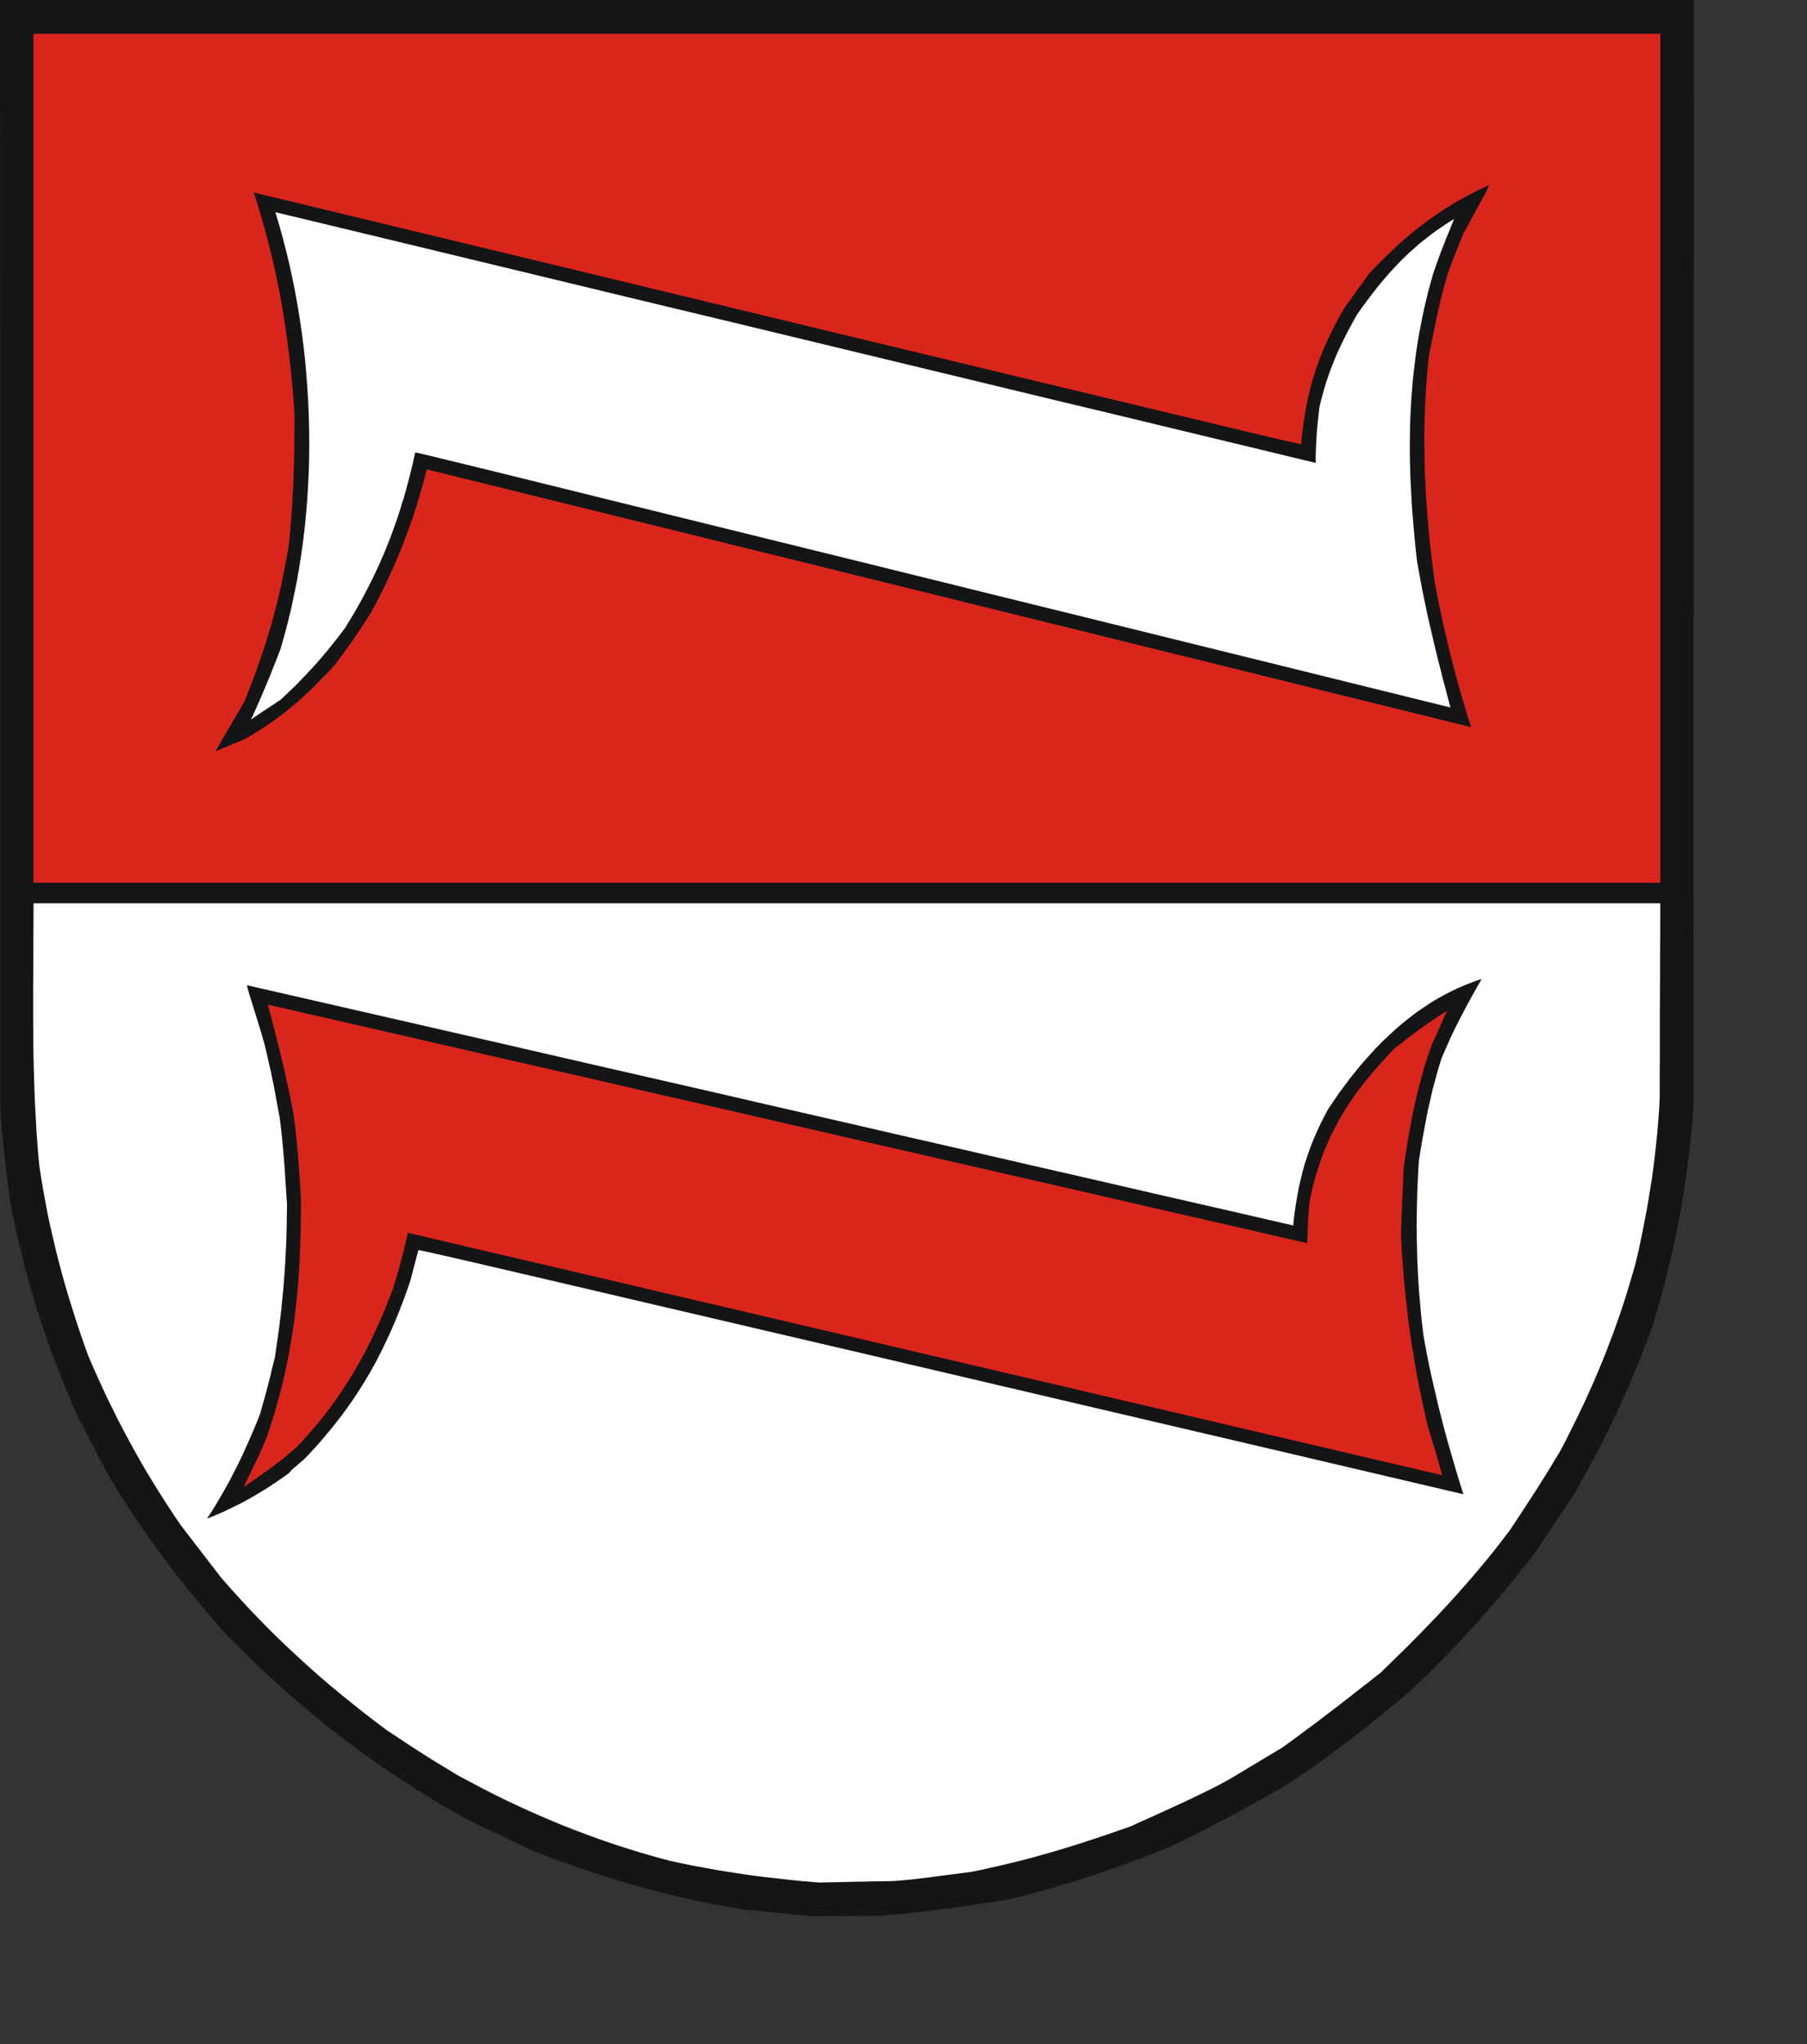
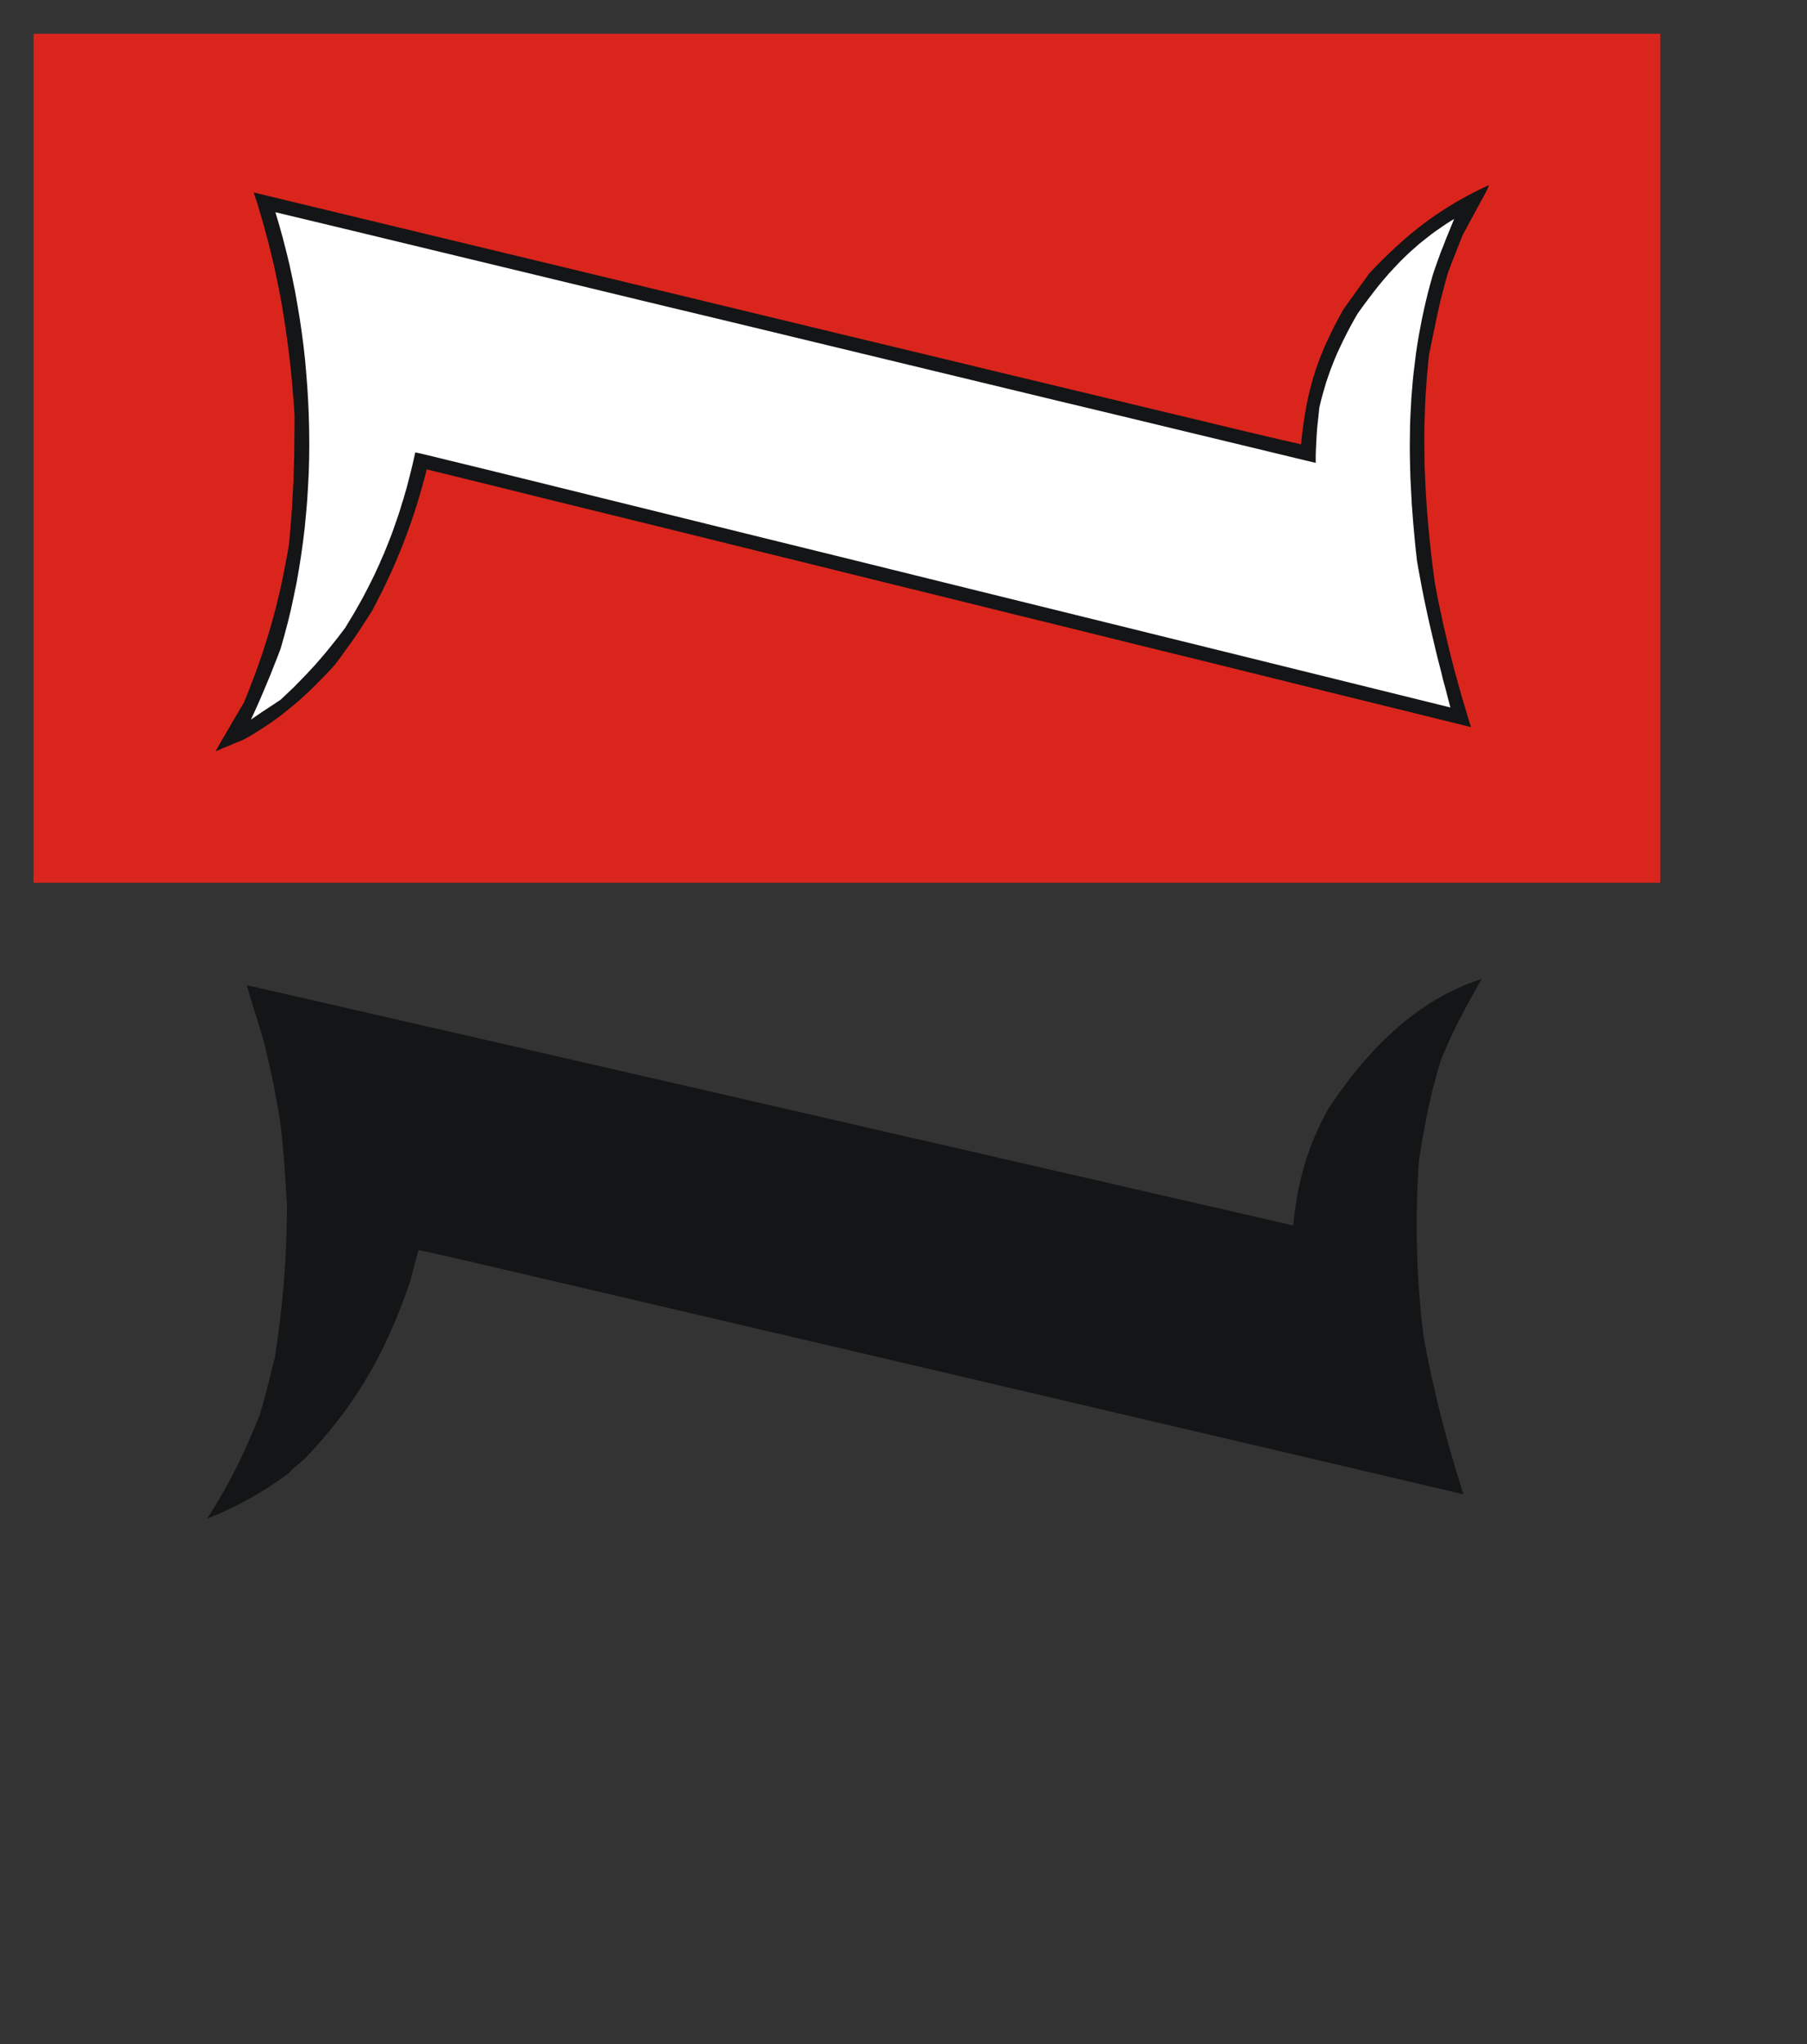
<svg xmlns="http://www.w3.org/2000/svg" xmlns:ns1="http://sodipodi.sourceforge.net/DTD/sodipodi-0.dtd" xmlns:ns2="http://www.inkscape.org/namespaces/inkscape" width="152.93mm" height="172.94mm" id="svg2894" ns1:version="0.32" ns2:version="0.45.1+0.46pre1+devel" ns2:output_extension="org.inkscape.output.svg.inkscape" ns1:docname="Topfstedt.svg">
  <rect width="100%" height="100%" fill="#333333" stroke="none" />
  <defs id="defs2911">
    <ns2:perspective ns1:type="inkscape:persp3d" ns2:vp_x="-50 : 600 : 1" ns2:vp_y="0 : 1000 : 0" ns2:vp_z="700 : 600 : 1" ns2:persp3d-origin="300 : 400 : 1" id="perspective2915" />
  </defs>
  <ns1:namedview ns2:window-height="664" ns2:window-width="640" ns2:pageshadow="2" ns2:pageopacity="0.0" guidetolerance="10.0" gridtolerance="10.0" objecttolerance="10.0" borderopacity="1.0" bordercolor="#666666" pagecolor="#ffffff" id="base" showgrid="false" ns2:zoom="0.7898436" ns2:cx="270.93896" ns2:cy="306.38977" ns2:window-x="88" ns2:window-y="70" ns2:current-layer="svg2894" />
-   <path style="fill:#131516;fill-rule:evenodd;fill-opacity:1;stroke:none;" d="  M 256.864 612.473   L 254.03 612.205   L 251.235 611.899   L 248.401 611.631   L 245.605 611.362   L 242.809 611.056   L 240.013 610.788   L 237.179 610.52   L 232.66 609.716   L 228.179 608.873   L 223.775 607.992   L 219.409 607.035   L 215.12 606.039   L 210.869 604.967   L 206.656 603.856   L 202.443 602.707   L 198.307 601.481   L 194.171 600.218   L 190.035 598.877   L 185.937 597.498   L 181.8 596.043   L 177.664 594.549   L 173.528 592.979   L 169.354 591.371   L 166.826 590.145   L 164.298 588.919   L 161.771 587.732   L 159.281 586.507   L 156.792 585.319   L 154.264 584.132   L 151.775 582.907   L 149.285 581.719   L 146.49 580.149   L 143.694 578.579   L 140.975 576.97   L 138.256 575.323   L 135.575 573.677   L 132.932 572.03   L 130.29 570.345   L 127.724 568.659   L 125.119 566.936   L 122.592 565.213   L 120.064 563.489   L 117.575 561.689   L 115.085 559.927   L 112.634 558.089   L 110.222 556.289   L 107.809 554.412   L 105.434 552.574   L 103.06 550.659   L 100.685 548.744   L 98.387 546.829   L 96.051 544.838   L 93.753 542.884   L 91.494 540.855   L 89.196 538.825   L 86.975 536.795   L 84.715 534.727   L 82.494 532.62   L 80.273 530.476   L 78.09 528.331   L 75.907 526.148   L 73.724 523.965   L 71.541 521.705   L 68.86 518.68   L 66.255 515.616   L 63.69 512.552   L 61.162 509.526   L 58.711 506.462   L 56.298 503.398   L 53.962 500.296   L 51.626 497.194   L 49.366 494.092   L 47.145 490.99   L 44.962 487.811   L 42.817 484.67   L 40.711 481.453   L 38.643 478.236   L 36.651 474.981   L 34.66 471.687   L 33.434 469.351   L 32.209 467.015   L 30.983 464.717   L 29.796 462.38   L 28.57 460.044   L 27.345 457.708   L 26.158 455.372   L 24.932 453.074   L 23.055 448.784   L 21.255 444.533   L 19.532 440.282   L 17.885 436.069   L 16.315 431.895   L 14.821 427.682   L 13.404 423.507   L 12.026 419.294   L 10.723 415.082   L 9.498 410.869   L 8.349 406.618   L 7.238 402.328   L 6.166 398.039   L 5.17 393.673   L 4.213 389.307   L 3.332 384.864   L 3.064 382.834   L 2.796 380.804   L 2.528 378.774   L 2.298 376.783   L 2.03 374.791   L 1.8 372.838   L 1.57 370.847   L 1.379 368.893   L 1.149 366.978   L 0.957 365.025   L 0.804 363.11   L 0.613 361.195   L 0.46 359.28   L 0.306 357.404   L 0.191 355.527   L 0.077 353.612   L 0.077 331.514   L 0.077 309.415   L 0.077 287.317   L 0.077 265.219   L 0.077 243.12   L 0.077 221.022   L 0.077 198.924   L 0.077 176.825   L 0.077 154.727   L 0.077 132.628   L 0.077 110.492   L 0.038 88.393   L 0.038 66.295   L 0.038 44.197   L 0 22.098   L 0 0   L 33.855 0   L 67.711 0   L 101.566 0   L 135.46 0   L 169.315 0   L 203.171 0   L 237.026 0   L 270.92 0   L 304.775 0   L 338.631 0   L 372.524 0   L 406.38 0   L 440.235 0   L 474.129 0   L 507.984 0   L 541.878 0   L 541.878 22.098   L 541.84 44.158   L 541.84 66.257   L 541.801 88.355   L 541.801 110.415   L 541.763 132.514   L 541.763 154.612   L 541.763 176.672   L 541.725 198.77   L 541.725 220.869   L 541.725 242.929   L 541.725 265.027   L 541.725 287.126   L 541.686 309.186   L 541.686 331.284   L 541.686 353.344   L 541.38 357.902   L 540.959 362.382   L 540.499 366.863   L 540.001 371.306   L 539.389 375.749   L 538.737 380.115   L 538.048 384.519   L 537.244 388.885   L 536.401 393.29   L 535.482 397.656   L 534.525 402.022   L 533.452 406.426   L 532.342 410.83   L 531.154 415.273   L 529.891 419.716   L 528.55 424.158   L 527.248 427.682   L 525.946 431.167   L 524.567 434.614   L 523.15 438.061   L 521.733 441.469   L 520.24 444.878   L 518.746 448.248   L 517.176 451.619   L 515.606 454.989   L 513.959 458.321   L 512.274 461.653   L 510.55 464.985   L 508.788 468.278   L 506.95 471.61   L 505.112 474.942   L 503.197 478.274   L 501.742 480.419   L 500.286 482.602   L 498.831 484.785   L 497.376 486.968   L 495.92 489.151   L 494.465 491.334   L 493.01 493.517   L 491.593 495.7   L 489.295 498.688   L 486.959 501.675   L 484.622 504.586   L 482.248 507.496   L 479.874 510.369   L 477.422 513.203   L 474.971 516.037   L 472.482 518.833   L 469.954 521.629   L 467.427 524.348   L 464.861 527.067   L 462.218 529.786   L 459.576 532.467   L 456.895 535.11   L 454.176 537.752   L 451.456 540.357   L 449.12 542.348   L 446.746 544.34   L 444.371 546.293   L 441.959 548.284   L 439.546 550.238   L 437.133 552.191   L 434.682 554.106   L 432.231 556.021   L 429.741 557.936   L 427.252 559.774   L 424.763 561.612   L 422.235 563.451   L 419.746 565.213   L 417.218 566.936   L 414.652 568.659   L 412.124 570.306   L 409.75 571.723   L 407.375 573.102   L 404.963 574.481   L 402.588 575.821   L 400.214 577.162   L 397.801 578.464   L 395.426 579.766   L 393.014 581.068   L 390.639 582.332   L 388.226 583.558   L 385.814 584.821   L 383.439 586.009   L 381.026 587.234   L 378.614 588.422   L 376.201 589.571   L 373.788 590.719   L 370.571 592.022   L 367.354 593.285   L 364.137 594.511   L 360.92 595.698   L 357.703 596.886   L 354.448 597.996   L 351.192 599.107   L 347.937 600.179   L 344.682 601.252   L 341.426 602.247   L 338.171 603.205   L 334.916 604.162   L 331.622 605.081   L 328.367 605.924   L 325.073 606.767   L 321.78 607.571   L 319.252 607.954   L 316.724 608.337   L 314.235 608.72   L 311.707 609.103   L 309.218 609.448   L 306.728 609.792   L 304.239 610.137   L 301.788 610.443   L 299.299 610.75   L 296.848 611.056   L 294.396 611.362   L 291.945 611.631   L 289.494 611.899   L 287.043 612.128   L 284.63 612.358   L 282.179 612.588   L 279.345 612.588   L 276.55 612.626   L 273.716 612.626   L 270.92 612.665   L 268.086 612.665   L 265.29 612.703   L 262.494 612.741   L 259.699 612.78  z " id="path2896" />
-   <path style="fill:#ffffff;fill-rule:evenodd;fill-opacity:1;stroke:none;" d="  M 258.894 601.711   L 255.792 601.443   L 252.728 601.137   L 249.703 600.792   L 246.677 600.447   L 243.652 600.103   L 240.664 599.72   L 237.677 599.298   L 234.728 598.839   L 231.741 598.379   L 228.792 597.881   L 225.843 597.345   L 222.894 596.809   L 219.984 596.234   L 217.035 595.622   L 214.086 594.971   L 211.788 594.358   L 209.528 593.745   L 207.269 593.094   L 205.009 592.443   L 202.788 591.754   L 200.566 591.064   L 198.383 590.375   L 196.162 589.647   L 191.835 588.153   L 187.507 586.583   L 183.256 584.975   L 179.005 583.29   L 174.83 581.528   L 170.656 579.728   L 166.52 577.851   L 162.422 575.936   L 158.362 573.945   L 154.303 571.876   L 150.32 569.77   L 146.298 567.625   L 142.737 565.442   L 139.941 563.757   L 137.605 562.302   L 135.498 560.961   L 133.315 559.583   L 130.826 557.974   L 127.8 555.944   L 123.894 553.378   L 120.141 550.582   L 116.464 547.748   L 112.864 544.876   L 109.302 542.004   L 105.779 539.093   L 102.332 536.144   L 98.962 533.157   L 95.63 530.131   L 92.336 527.067   L 89.081 523.965   L 85.902 520.824   L 82.762 517.607   L 79.66 514.39   L 76.634 511.096   L 73.609 507.764   L 70.621 504.356   L 69.013 502.249   L 67.404 500.181   L 65.796 498.075   L 64.187 495.968   L 62.579 493.9   L 60.97 491.794   L 59.362 489.726   L 57.753 487.619   L 55.494 484.287   L 53.311 480.955   L 51.204 477.662   L 49.136 474.33   L 47.106 470.998   L 45.153 467.666   L 43.277 464.334   L 41.438 461.002   L 39.638 457.631   L 37.877 454.261   L 36.192 450.853   L 34.506 447.482   L 32.898 444.035   L 31.328 440.588   L 29.758 437.103   L 28.264 433.618   L 26.885 429.827   L 25.583 426.035   L 24.319 422.243   L 23.132 418.452   L 21.945 414.699   L 20.834 410.907   L 19.762 407.115   L 18.766 403.324   L 17.809 399.532   L 16.928 395.741   L 16.047 391.949   L 15.243 388.158   L 14.515 384.328   L 13.826 380.536   L 13.175 376.706   L 12.6 372.876   L 12.332 370.272   L 12.102 367.629   L 11.911 365.025   L 11.719 362.382   L 11.413 357.097   L 11.145 351.85   L 10.953 346.565   L 10.8 341.318   L 10.685 336.033   L 10.647 330.748   L 10.609 325.501   L 10.609 320.254   L 10.609 314.969   L 10.647 309.722   L 10.685 304.475   L 10.685 299.266   L 10.723 294.058   L 10.723 288.849   L 43.238 288.849   L 75.753 288.849   L 108.268 288.849   L 140.783 288.849   L 173.298 288.849   L 205.813 288.849   L 238.328 288.849   L 270.843 288.849   L 303.396 288.849   L 335.911 288.849   L 368.426 288.849   L 400.98 288.849   L 433.495 288.849   L 466.01 288.849   L 498.563 288.849   L 531.078 288.849   L 531.078 292.717   L 531.04 296.624   L 531.04 300.492   L 531.001 304.36   L 531.001 308.228   L 531.001 312.135   L 530.963 316.003   L 530.963 319.871   L 530.925 323.777   L 530.925 327.646   L 530.925 331.514   L 530.925 335.42   L 530.925 339.288   L 530.886 343.157   L 530.886 347.063   L 530.886 350.931   L 530.733 354.225   L 530.503 357.48   L 530.235 360.774   L 529.929 364.068   L 529.584 367.361   L 529.201 370.693   L 528.78 373.987   L 528.32 377.319   L 527.784 380.613   L 527.248 383.945   L 526.674 387.277   L 526.023 390.609   L 525.371 393.979   L 524.682 397.311   L 523.954 400.681   L 523.15 404.013   L 522.04 407.92   L 520.891 411.788   L 519.703 415.618   L 518.44 419.448   L 517.137 423.201   L 515.759 426.992   L 514.342 430.707   L 512.886 434.461   L 511.354 438.137   L 509.784 441.852   L 508.137 445.529   L 506.452 449.206   L 504.691 452.882   L 502.891 456.521   L 501.052 460.197   L 499.137 463.874   L 497.261 466.976   L 495.346 470.155   L 493.354 473.334   L 491.325 476.551   L 489.218 479.768   L 487.15 482.985   L 485.044 486.164   L 482.937 489.343   L 480.601 492.407   L 478.227 495.471   L 475.814 498.458   L 473.363 501.407   L 470.912 504.318   L 468.384 507.19   L 465.856 510.062   L 463.291 512.858   L 460.686 515.692   L 458.044 518.45   L 455.401 521.207   L 452.682 523.965   L 449.963 526.722   L 447.167 529.442   L 444.371 532.199   L 441.537 534.957   L 439.584 536.45   L 437.669 537.982   L 435.678 539.514   L 433.724 541.046   L 431.771 542.578   L 429.78 544.11   L 427.827 545.642   L 425.835 547.136   L 423.844 548.667   L 421.89 550.161   L 419.899 551.655   L 417.907 553.11   L 415.954 554.604   L 413.963 556.059   L 412.01 557.476   L 410.056 558.893   L 407.912 560.157   L 405.767 561.459   L 403.622 562.723   L 401.478 564.025   L 399.333 565.289   L 397.227 566.591   L 395.082 567.855   L 392.937 569.119   L 390.984 570.191   L 389.031 571.225   L 387.039 572.221   L 385.086 573.179   L 383.095 574.136   L 381.141 575.094   L 379.188 576.013   L 377.197 576.932   L 375.243 577.851   L 373.29 578.732   L 371.299 579.651   L 369.346 580.532   L 367.392 581.413   L 365.401 582.294   L 363.448 583.175   L 361.456 584.094   L 358.239 585.204   L 355.06 586.315   L 351.882 587.387   L 348.703 588.422   L 345.563 589.456   L 342.422 590.451   L 339.282 591.409   L 336.141 592.328   L 333.001 593.209   L 329.86 594.09   L 326.682 594.932   L 323.503 595.698   L 320.324 596.464   L 317.107 597.192   L 313.89 597.92   L 310.635 598.571   L 304.775 599.337   L 300.294 599.911   L 296.886 600.371   L 294.243 600.677   L 292.06 600.945   L 290.069 601.137   L 287.962 601.328   L 285.435 601.52   L 282.486 601.558   L 279.537 601.596   L 276.626 601.673   L 273.677 601.711   L 270.767 601.788   L 267.856 601.864   L 264.945 601.903   L 262.035 601.979  z " id="path2898" />
  <path style="fill:#131516;fill-rule:evenodd;fill-opacity:1;stroke:none;" d="  M 67.519 483.636   L 68.783 481.606   L 70.009 479.538   L 71.196 477.508   L 72.345 475.44   L 73.494 473.372   L 74.566 471.304   L 75.638 469.198   L 76.673 467.13   L 77.668 465.023   L 78.626 462.917   L 79.583 460.772   L 80.502 458.665   L 81.421 456.521   L 82.302 454.376   L 83.145 452.27   L 83.911 449.55   L 84.524 447.406   L 85.021 445.606   L 85.481 443.882   L 85.941 442.082   L 86.477 439.976   L 87.09 437.371   L 87.932 434.001   L 88.392 430.861   L 88.851 427.72   L 89.273 424.618   L 89.656 421.554   L 90 418.452   L 90.307 415.388   L 90.613 412.324   L 90.843 409.298   L 91.073 406.235   L 91.264 403.209   L 91.417 400.183   L 91.57 397.158   L 91.647 394.132   L 91.724 391.145   L 91.762 388.119   L 91.8 385.132   L 91.685 383.37   L 91.57 381.608   L 91.456 379.847   L 91.341 378.085   L 91.226 376.285   L 91.111 374.485   L 90.996 372.723   L 90.843 370.923   L 90.69 369.161   L 90.536 367.4   L 90.383 365.676   L 90.23 363.914   L 90.039 362.229   L 89.847 360.544   L 89.656 358.859   L 89.426 357.212   L 88.621 352.884   L 88.009 349.476   L 87.473 346.757   L 87.013 344.459   L 86.553 342.276   L 86.017 339.978   L 85.404 337.259   L 84.6 333.85   L 83.681 330.671   L 82.724 327.492   L 81.766 324.428   L 80.885 321.594   L 80.119 319.143   L 79.507 317.113   L 79.277 316.347   L 79.124 315.735   L 79.009 315.275   L 79.009 315.045   L 99.919 319.833   L 120.83 324.62   L 141.741 329.407   L 162.651 334.195   L 183.562 339.02   L 204.473 343.808   L 225.384 348.595   L 246.294 353.421   L 267.205 358.208   L 288.116 363.034   L 309.065 367.821   L 329.975 372.647   L 350.886 377.434   L 371.797 382.26   L 392.746 387.047   L 413.656 391.873   L 413.924 389.23   L 414.269 386.702   L 414.652 384.213   L 415.073 381.762   L 415.533 379.387   L 416.069 377.051   L 416.644 374.753   L 417.256 372.493   L 417.984 370.234   L 418.75 368.012   L 419.554 365.791   L 420.473 363.608   L 421.431 361.387   L 422.465 359.204   L 423.614 356.944   L 424.801 354.723   L 425.95 352.999   L 427.099 351.314   L 428.248 349.629   L 429.473 347.982   L 430.699 346.335   L 431.924 344.688   L 433.227 343.08   L 434.529 341.471   L 435.831 339.901   L 437.21 338.369   L 438.588 336.837   L 439.967 335.305   L 441.422 333.85   L 442.878 332.395   L 444.371 330.978   L 445.865 329.599   L 447.397 328.258   L 448.967 326.918   L 450.576 325.654   L 452.184 324.39   L 453.831 323.203   L 455.516 322.054   L 457.239 320.905   L 458.963 319.833   L 460.725 318.837   L 462.525 317.841   L 464.363 316.922   L 466.201 316.041   L 468.116 315.198   L 470.031 314.433   L 471.946 313.705   L 473.937 313.054   L 472.176 316.118   L 470.452 319.22   L 468.767 322.322   L 467.12 325.501   L 465.473 328.718   L 463.942 331.935   L 463.214 333.582   L 462.486 335.229   L 461.759 336.876   L 461.069 338.522   L 460.456 340.514   L 459.844 342.505   L 459.308 344.497   L 458.771 346.489   L 458.235 348.48   L 457.776 350.472   L 457.316 352.501   L 456.856 354.493   L 456.435 356.523   L 456.052 358.553   L 455.669 360.582   L 455.286 362.651   L 454.903 364.719   L 454.559 366.825   L 454.214 368.932   L 453.869 371.076   L 453.639 374.523   L 453.486 377.97   L 453.333 381.417   L 453.256 384.864   L 453.18 388.349   L 453.142 391.834   L 453.18 395.319   L 453.256 398.843   L 453.333 402.328   L 453.486 405.852   L 453.678 409.375   L 453.908 412.899   L 454.214 416.422   L 454.52 419.984   L 454.903 423.507   L 455.325 427.069   L 455.899 430.21   L 456.473 433.35   L 457.125 436.491   L 457.776 439.631   L 458.503 442.772   L 459.231 445.912   L 459.959 449.053   L 460.763 452.231   L 461.567 455.41   L 462.41 458.551   L 463.291 461.768   L 464.21 464.946   L 465.129 468.125   L 466.086 471.342   L 467.082 474.559   L 468.078 477.815   L 409.367 464.027   L 357.971 452.002   L 313.392 441.546   L 275.171 432.584   L 242.847 425.039   L 215.847 418.72   L 193.749 413.55   L 176.056 409.413   L 162.268 406.196   L 151.89 403.783   L 144.422 402.06   L 139.366 400.911   L 136.302 400.222   L 134.656 399.877   L 134.005 399.762   L 133.813 399.8   L 133.507 400.949   L 133.2 402.098   L 132.894 403.286   L 132.588 404.434   L 132.281 405.622   L 131.975 406.771   L 131.668 407.958   L 131.362 409.145   L 130.673 411.252   L 129.945 413.281   L 129.217 415.35   L 128.451 417.341   L 127.685 419.333   L 126.881 421.286   L 126.077 423.239   L 125.234 425.154   L 124.392 427.031   L 123.511 428.907   L 122.63 430.784   L 121.711 432.622   L 120.792 434.422   L 119.834 436.222   L 118.839 438.022   L 117.805 439.784   L 116.77 441.546   L 115.698 443.269   L 114.588 444.993   L 113.477 446.716   L 112.328 448.401   L 111.141 450.087   L 109.915 451.772   L 108.651 453.457   L 107.349 455.104   L 106.047 456.751   L 104.668 458.397   L 103.29 460.044   L 101.873 461.691   L 100.417 463.3   L 98.885 464.946   L 97.353 466.555   L 94.902 468.661   L 93.562 469.81   L 93.179 470.193   L 92.911 470.5   L 92.643 470.768   L 92.413 471.074   L 90.804 472.223   L 89.196 473.334   L 87.587 474.406   L 86.017 475.479   L 84.409 476.474   L 82.839 477.432   L 81.23 478.389   L 79.621 479.308   L 78.013 480.189   L 76.404 481.032   L 74.758 481.836   L 73.073 482.64   L 71.426 483.445   L 69.702 484.172   L 67.979 484.9   L 66.217 485.628  z " id="path2900" />
-   <path style="fill:#da251d;fill-rule:evenodd;fill-opacity:1;stroke:none;" d="  M 79.545 472.185   L 80.77 469.657   L 81.728 467.666   L 82.494 466.095   L 83.107 464.678   L 83.719 463.3   L 84.409 461.729   L 85.213 459.814   L 86.056 457.402   L 86.821 454.989   L 87.549 452.614   L 88.277 450.24   L 88.928 447.865   L 89.579 445.529   L 90.192 443.154   L 90.728 440.818   L 91.264 438.482   L 91.762 436.108   L 92.222 433.771   L 92.681 431.435   L 93.064 429.137   L 93.447 426.801   L 93.792 424.465   L 94.136 422.128   L 94.404 419.792   L 94.673 417.456   L 94.941 415.12   L 95.17 412.745   L 95.362 410.409   L 95.515 408.035   L 95.668 405.698   L 95.822 403.324   L 96.013 398.536   L 96.166 393.711   L 96.243 388.885   L 96.281 383.945   L 96.166 382.183   L 96.09 380.421   L 95.975 378.698   L 95.86 376.936   L 95.745 375.174   L 95.63 373.413   L 95.477 371.689   L 95.362 369.966   L 95.209 368.242   L 95.056 366.519   L 94.902 364.834   L 94.711 363.148   L 94.558 361.502   L 94.366 359.893   L 94.136 358.285   L 93.945 356.676   L 93.524 354.34   L 93.064 352.042   L 92.604 349.744   L 92.107 347.446   L 91.609 345.186   L 91.111 342.927   L 90.613 340.705   L 90.077 338.484   L 89.541 336.301   L 89.004 334.118   L 88.43 331.935   L 87.894 329.752   L 87.319 327.607   L 86.783 325.463   L 86.209 323.356   L 85.673 321.25   L 106.43 325.999   L 127.188 330.748   L 147.983 335.535   L 168.741 340.284   L 189.537 345.033   L 210.294 349.821   L 231.09 354.57   L 251.886 359.357   L 272.643 364.144   L 293.439 368.893   L 314.235 373.681   L 334.992 378.43   L 355.788 383.217   L 376.584 388.004   L 397.38 392.753   L 418.137 397.541   L 418.252 394.592   L 418.329 392.294   L 418.405 390.532   L 418.482 389.077   L 418.558 387.775   L 418.673 386.511   L 418.827 385.017   L 419.056 383.217   L 419.478 381.379   L 419.899 379.54   L 420.358 377.779   L 420.856 376.017   L 421.393 374.293   L 421.929 372.608   L 422.503 370.961   L 423.078 369.353   L 423.69 367.783   L 424.341 366.212   L 425.031 364.68   L 425.72 363.148   L 426.448 361.655   L 427.214 360.199   L 427.98 358.744   L 428.784 357.289   L 429.627 355.872   L 430.507 354.493   L 431.388 353.076   L 432.346 351.697   L 433.265 350.357   L 434.261 348.978   L 435.295 347.637   L 436.329 346.297   L 437.401 344.957   L 438.512 343.616   L 439.622 342.276   L 440.81 340.935   L 441.997 339.595   L 443.222 338.254   L 444.486 336.914   L 445.788 335.535   L 447.818 333.888   L 449.848 332.318   L 451.916 330.709   L 454.022 329.178   L 456.167 327.646   L 458.35 326.152   L 460.571 324.658   L 462.869 323.203   L 462.256 324.582   L 461.644 325.922   L 461.069 327.263   L 460.456 328.603   L 459.844 329.982   L 459.231 331.322   L 458.618 332.663   L 458.005 334.003   L 457.163 336.416   L 456.397 338.79   L 455.631 341.165   L 454.942 343.578   L 454.29 345.952   L 453.678 348.327   L 453.103 350.74   L 452.529 353.153   L 452.031 355.565   L 451.533 358.016   L 451.073 360.468   L 450.614 362.957   L 450.193 365.446   L 449.771 368.012   L 449.388 370.578   L 449.005 373.144   L 448.89 375.864   L 448.776 378.583   L 448.661 381.302   L 448.546 384.021   L 448.431 386.74   L 448.316 389.46   L 448.201 392.217   L 448.125 394.936   L 448.316 398.728   L 448.546 402.52   L 448.852 406.311   L 449.159 410.103   L 449.542 413.894   L 449.963 417.648   L 450.384 421.401   L 450.882 425.192   L 451.418 428.946   L 452.031 432.737   L 452.644 436.529   L 453.333 440.32   L 454.061 444.112   L 454.865 447.904   L 455.707 451.733   L 456.588 455.563   L 458.159 460.849   L 459.346 464.793   L 460.15 467.627   L 460.725 469.542   L 461.031 470.73   L 461.184 471.342   L 461.222 471.496   L 461.222 471.61   L 461.184 471.649   L 461.146 471.687   L 440.503 466.861   L 419.822 461.997   L 399.141 457.172   L 378.499 452.308   L 357.818 447.482   L 337.137 442.618   L 316.494 437.793   L 295.813 432.967   L 275.133 428.103   L 254.49 423.277   L 233.809 418.414   L 213.128 413.588   L 192.486 408.724   L 171.805 403.898   L 151.124 399.073   L 130.481 394.209   L 129.715 397.464   L 129.102 399.992   L 128.566 402.06   L 128.107 403.822   L 127.647 405.469   L 127.149 407.269   L 126.498 409.413   L 125.694 412.133   L 124.315 415.694   L 122.898 419.218   L 122.171 420.941   L 121.405 422.665   L 120.639 424.35   L 119.873 426.035   L 119.068 427.72   L 118.264 429.367   L 117.46 430.976   L 116.617 432.622   L 115.736 434.231   L 114.856 435.801   L 113.975 437.371   L 113.056 438.942   L 112.098 440.512   L 111.141 442.044   L 110.145 443.576   L 109.149 445.108   L 108.115 446.601   L 107.043 448.133   L 105.97 449.627   L 104.86 451.082   L 103.711 452.576   L 102.562 454.031   L 101.375 455.487   L 100.149 456.942   L 98.885 458.397   L 97.583 459.814   L 96.281 461.27   L 94.941 462.687   L 92.834 464.525   L 90.766 466.249   L 88.698 467.857   L 86.63 469.427   L 84.524 470.921   L 82.417 472.415   L 80.196 473.947   L 77.936 475.479  z " id="path2902" />
  <path style="fill:#da251d;fill-rule:evenodd;fill-opacity:1;stroke:none;" d="  M 10.723 265.334   L 10.723 248.367   L 10.723 231.401   L 10.723 214.435   L 10.723 197.468   L 10.723 180.502   L 10.723 163.536   L 10.723 146.569   L 10.723 129.603   L 10.723 112.637   L 10.723 95.67   L 10.723 78.704   L 10.723 61.699   L 10.723 44.733   L 10.723 27.767   L 10.723 10.8   L 43.238 10.8   L 75.753 10.8   L 108.268 10.8   L 140.783 10.8   L 173.298 10.8   L 205.813 10.8   L 238.328 10.8   L 270.843 10.8   L 303.396 10.8   L 335.911 10.8   L 368.426 10.8   L 400.98 10.8   L 433.495 10.8   L 466.01 10.8   L 498.563 10.8   L 531.078 10.8   L 531.078 27.767   L 531.078 44.733   L 531.078 61.661   L 531.078 78.627   L 531.078 95.594   L 531.078 112.56   L 531.078 129.526   L 531.078 146.493   L 531.078 163.459   L 531.078 180.425   L 531.078 197.43   L 531.078 214.396   L 531.078 231.363   L 531.078 248.329   L 531.078 265.295   L 531.078 282.262   L 498.563 282.262   L 466.048 282.262   L 433.533 282.262   L 401.018 282.262   L 368.503 282.262   L 335.988 282.262   L 303.435 282.262   L 270.92 282.262   L 238.405 282.262   L 205.89 282.262   L 173.337 282.262   L 140.822 282.262   L 108.307 282.262   L 75.753 282.262   L 43.238 282.262   L 10.723 282.262  z " id="path2904" />
-   <path style="fill:#131516;fill-rule:evenodd;fill-opacity:1;stroke:none;" d="  M 70.047 238.295   L 71.158 236.341   L 72.307 234.388   L 73.456 232.435   L 74.566 230.482   L 75.715 228.567   L 76.864 226.614   L 78.013 224.699   L 79.315 221.482   L 80.541 218.303   L 81.728 215.162   L 82.839 212.06   L 83.911 208.958   L 84.907 205.894   L 85.864 202.792   L 86.783 199.728   L 87.626 196.626   L 88.43 193.523   L 89.196 190.383   L 89.924 187.242   L 90.575 184.025   L 91.226 180.808   L 91.839 177.553   L 92.413 174.221   L 92.681 171.54   L 92.911 168.936   L 93.102 166.293   L 93.294 163.689   L 93.485 161.123   L 93.6 158.557   L 93.753 155.991   L 93.868 153.425   L 93.945 150.859   L 94.022 148.331   L 94.098 145.765   L 94.136 143.199   L 94.175 140.633   L 94.175 138.067   L 94.213 135.501   L 94.213 132.897   L 93.907 128.224   L 93.524 123.59   L 93.102 118.994   L 92.604 114.437   L 92.03 109.956   L 91.417 105.475   L 90.728 100.994   L 90 96.589   L 89.158 92.185   L 88.239 87.781   L 87.779 85.598   L 87.281 83.415   L 86.745 81.232   L 86.209 79.049   L 85.673 76.866   L 85.06 74.683   L 84.485 72.499   L 83.873 70.316   L 83.221 68.133   L 82.57 65.912   L 81.881 63.729   L 81.153 61.546   L 137.068 75.027   L 186.052 86.823   L 228.562 97.087   L 265.06 105.896   L 296.12 113.364   L 322.162 119.645   L 343.724 124.816   L 361.265 129.028   L 375.282 132.399   L 386.312 135.041   L 394.737 137.071   L 401.171 138.603   L 406.035 139.752   L 409.827 140.633   L 413.044 141.361   L 416.184 142.088   L 416.49 138.948   L 416.873 135.96   L 417.295 133.088   L 417.793 130.292   L 418.061 128.913   L 418.329 127.573   L 418.635 126.233   L 418.941 124.93   L 419.286 123.628   L 419.631 122.326   L 419.976 121.062   L 420.397 119.76   L 420.78 118.496   L 421.201 117.271   L 421.661 116.007   L 422.12 114.743   L 422.618 113.479   L 423.116 112.215   L 423.652 110.951   L 424.227 109.688   L 425.414 107.16   L 426.678 104.556   L 428.095 101.875   L 429.588 99.155   L 430.622 97.662   L 431.656 96.206   L 432.729 94.751   L 433.763 93.296   L 434.797 91.802   L 435.869 90.385   L 436.903 88.93   L 437.937 87.474   L 440.159 85.138   L 442.38 82.917   L 444.563 80.772   L 446.746 78.742   L 448.929 76.789   L 451.112 74.912   L 453.371 73.074   L 455.631 71.351   L 456.78 70.508   L 457.929 69.665   L 459.078 68.861   L 460.303 68.057   L 461.49 67.253   L 462.716 66.487   L 463.942 65.721   L 465.205 64.955   L 466.508 64.189   L 467.81 63.461   L 469.15 62.733   L 470.491 62.006   L 473.286 60.589   L 476.197 59.21   L 476.159 59.516   L 476.005 59.899   L 475.699 60.627   L 475.086 61.814   L 474.091 63.652   L 472.635 66.333   L 470.605 70.087   L 467.925 75.027   L 467.312 76.559   L 466.699 78.091   L 466.086 79.623   L 465.512 81.117   L 464.899 82.649   L 464.286 84.181   L 463.712 85.751   L 463.137 87.283   L 462.256 90.423   L 461.414 93.602   L 460.61 96.781   L 459.882 100.036   L 459.193 103.292   L 458.503 106.624   L 457.814 109.956   L 457.125 113.364   L 456.856 115.662   L 456.665 117.96   L 456.435 120.22   L 456.282 122.479   L 456.129 124.739   L 455.976 126.999   L 455.861 129.258   L 455.784 131.518   L 455.707 133.739   L 455.631 135.999   L 455.593 138.22   L 455.593 140.48   L 455.631 144.961   L 455.707 149.442   L 455.899 153.923   L 456.129 158.442   L 456.435 162.961   L 456.818 167.519   L 457.239 172.114   L 457.737 176.749   L 458.312 181.459   L 458.925 186.17   L 459.461 189.004   L 459.997 191.877   L 460.61 194.711   L 461.222 197.583   L 461.835 200.456   L 462.525 203.328   L 463.176 206.2   L 463.903 209.111   L 464.631 212.022   L 465.397 214.932   L 466.201 217.843   L 467.005 220.754   L 467.848 223.703   L 468.729 226.614   L 469.61 229.563   L 470.529 232.512   L 449.618 227.341   L 428.746 222.209   L 407.873 217.039   L 387.001 211.869   L 366.09 206.737   L 345.218 201.566   L 324.345 196.434   L 303.473 191.264   L 282.601 186.132   L 261.728 180.961   L 240.856 175.829   L 219.984 170.659   L 199.111 165.527   L 178.239 160.395   L 157.366 155.225   L 136.494 150.093   L 135.728 153.08   L 134.924 156.029   L 134.081 158.94   L 133.2 161.812   L 132.281 164.646   L 131.324 167.48   L 130.29 170.314   L 129.256 173.11   L 128.145 175.906   L 126.996 178.664   L 125.809 181.459   L 124.545 184.217   L 123.243 187.013   L 121.864 189.808   L 120.447 192.604   L 118.953 195.438   L 117.153 198.234   L 115.736 200.417   L 114.549 202.217   L 113.439 203.864   L 112.29 205.511   L 110.949 207.349   L 109.302 209.647   L 107.158 212.52   L 105.473 214.396   L 103.749 216.158   L 102.064 217.881   L 100.417 219.567   L 98.732 221.175   L 97.009 222.784   L 95.324 224.316   L 93.562 225.771   L 91.8 227.226   L 90 228.643   L 88.162 230.022   L 86.247 231.363   L 84.294 232.665   L 82.264 233.967   L 80.196 235.231   L 78.013 236.456   L 76.864 236.954   L 75.715 237.414   L 74.566 237.873   L 73.456 238.371   L 72.307 238.831   L 71.158 239.29   L 70.047 239.788   L 68.936 240.248  z " id="path2906" />
+   <path style="fill:#131516;fill-rule:evenodd;fill-opacity:1;stroke:none;" d="  M 70.047 238.295   L 71.158 236.341   L 72.307 234.388   L 73.456 232.435   L 74.566 230.482   L 75.715 228.567   L 76.864 226.614   L 78.013 224.699   L 79.315 221.482   L 80.541 218.303   L 81.728 215.162   L 82.839 212.06   L 83.911 208.958   L 84.907 205.894   L 85.864 202.792   L 86.783 199.728   L 87.626 196.626   L 88.43 193.523   L 89.196 190.383   L 89.924 187.242   L 90.575 184.025   L 91.226 180.808   L 91.839 177.553   L 92.413 174.221   L 92.681 171.54   L 92.911 168.936   L 93.102 166.293   L 93.294 163.689   L 93.485 161.123   L 93.6 158.557   L 93.753 155.991   L 93.868 153.425   L 93.945 150.859   L 94.022 148.331   L 94.098 145.765   L 94.136 143.199   L 94.175 138.067   L 94.213 135.501   L 94.213 132.897   L 93.907 128.224   L 93.524 123.59   L 93.102 118.994   L 92.604 114.437   L 92.03 109.956   L 91.417 105.475   L 90.728 100.994   L 90 96.589   L 89.158 92.185   L 88.239 87.781   L 87.779 85.598   L 87.281 83.415   L 86.745 81.232   L 86.209 79.049   L 85.673 76.866   L 85.06 74.683   L 84.485 72.499   L 83.873 70.316   L 83.221 68.133   L 82.57 65.912   L 81.881 63.729   L 81.153 61.546   L 137.068 75.027   L 186.052 86.823   L 228.562 97.087   L 265.06 105.896   L 296.12 113.364   L 322.162 119.645   L 343.724 124.816   L 361.265 129.028   L 375.282 132.399   L 386.312 135.041   L 394.737 137.071   L 401.171 138.603   L 406.035 139.752   L 409.827 140.633   L 413.044 141.361   L 416.184 142.088   L 416.49 138.948   L 416.873 135.96   L 417.295 133.088   L 417.793 130.292   L 418.061 128.913   L 418.329 127.573   L 418.635 126.233   L 418.941 124.93   L 419.286 123.628   L 419.631 122.326   L 419.976 121.062   L 420.397 119.76   L 420.78 118.496   L 421.201 117.271   L 421.661 116.007   L 422.12 114.743   L 422.618 113.479   L 423.116 112.215   L 423.652 110.951   L 424.227 109.688   L 425.414 107.16   L 426.678 104.556   L 428.095 101.875   L 429.588 99.155   L 430.622 97.662   L 431.656 96.206   L 432.729 94.751   L 433.763 93.296   L 434.797 91.802   L 435.869 90.385   L 436.903 88.93   L 437.937 87.474   L 440.159 85.138   L 442.38 82.917   L 444.563 80.772   L 446.746 78.742   L 448.929 76.789   L 451.112 74.912   L 453.371 73.074   L 455.631 71.351   L 456.78 70.508   L 457.929 69.665   L 459.078 68.861   L 460.303 68.057   L 461.49 67.253   L 462.716 66.487   L 463.942 65.721   L 465.205 64.955   L 466.508 64.189   L 467.81 63.461   L 469.15 62.733   L 470.491 62.006   L 473.286 60.589   L 476.197 59.21   L 476.159 59.516   L 476.005 59.899   L 475.699 60.627   L 475.086 61.814   L 474.091 63.652   L 472.635 66.333   L 470.605 70.087   L 467.925 75.027   L 467.312 76.559   L 466.699 78.091   L 466.086 79.623   L 465.512 81.117   L 464.899 82.649   L 464.286 84.181   L 463.712 85.751   L 463.137 87.283   L 462.256 90.423   L 461.414 93.602   L 460.61 96.781   L 459.882 100.036   L 459.193 103.292   L 458.503 106.624   L 457.814 109.956   L 457.125 113.364   L 456.856 115.662   L 456.665 117.96   L 456.435 120.22   L 456.282 122.479   L 456.129 124.739   L 455.976 126.999   L 455.861 129.258   L 455.784 131.518   L 455.707 133.739   L 455.631 135.999   L 455.593 138.22   L 455.593 140.48   L 455.631 144.961   L 455.707 149.442   L 455.899 153.923   L 456.129 158.442   L 456.435 162.961   L 456.818 167.519   L 457.239 172.114   L 457.737 176.749   L 458.312 181.459   L 458.925 186.17   L 459.461 189.004   L 459.997 191.877   L 460.61 194.711   L 461.222 197.583   L 461.835 200.456   L 462.525 203.328   L 463.176 206.2   L 463.903 209.111   L 464.631 212.022   L 465.397 214.932   L 466.201 217.843   L 467.005 220.754   L 467.848 223.703   L 468.729 226.614   L 469.61 229.563   L 470.529 232.512   L 449.618 227.341   L 428.746 222.209   L 407.873 217.039   L 387.001 211.869   L 366.09 206.737   L 345.218 201.566   L 324.345 196.434   L 303.473 191.264   L 282.601 186.132   L 261.728 180.961   L 240.856 175.829   L 219.984 170.659   L 199.111 165.527   L 178.239 160.395   L 157.366 155.225   L 136.494 150.093   L 135.728 153.08   L 134.924 156.029   L 134.081 158.94   L 133.2 161.812   L 132.281 164.646   L 131.324 167.48   L 130.29 170.314   L 129.256 173.11   L 128.145 175.906   L 126.996 178.664   L 125.809 181.459   L 124.545 184.217   L 123.243 187.013   L 121.864 189.808   L 120.447 192.604   L 118.953 195.438   L 117.153 198.234   L 115.736 200.417   L 114.549 202.217   L 113.439 203.864   L 112.29 205.511   L 110.949 207.349   L 109.302 209.647   L 107.158 212.52   L 105.473 214.396   L 103.749 216.158   L 102.064 217.881   L 100.417 219.567   L 98.732 221.175   L 97.009 222.784   L 95.324 224.316   L 93.562 225.771   L 91.8 227.226   L 90 228.643   L 88.162 230.022   L 86.247 231.363   L 84.294 232.665   L 82.264 233.967   L 80.196 235.231   L 78.013 236.456   L 76.864 236.954   L 75.715 237.414   L 74.566 237.873   L 73.456 238.371   L 72.307 238.831   L 71.158 239.29   L 70.047 239.788   L 68.936 240.248  z " id="path2906" />
  <path style="fill:#ffffff;fill-rule:evenodd;fill-opacity:1;stroke:none;" d="  M 81.575 227.265   L 82.839 224.431   L 84.064 221.596   L 85.251 218.762   L 86.439 215.928   L 87.549 213.094   L 88.66 210.298   L 89.732 207.502   L 90.919 203.328   L 92.03 199.153   L 93.064 194.902   L 93.983 190.613   L 94.864 186.323   L 95.63 181.957   L 96.319 177.591   L 96.932 173.187   L 97.468 168.782   L 97.89 164.34   L 98.273 159.859   L 98.541 155.378   L 98.77 150.897   L 98.885 146.416   L 98.924 141.935   L 98.885 137.454   L 98.77 132.935   L 98.579 128.454   L 98.311 123.973   L 97.966 119.492   L 97.583 115.049   L 97.085 110.607   L 96.511 106.202   L 95.86 101.798   L 95.132 97.432   L 94.366 93.104   L 93.485 88.776   L 92.566 84.525   L 91.532 80.274   L 90.46 76.1   L 89.311 71.963   L 88.085 67.865   L 108.881 72.844   L 129.677 77.861   L 150.473 82.878   L 171.269 87.896   L 192.064 92.913   L 212.86 97.93   L 233.656 102.909   L 254.452 107.926   L 275.247 112.943   L 296.043 117.96   L 316.839 122.977   L 337.635 127.994   L 358.431 132.973   L 379.226 137.99   L 400.061 143.007   L 420.856 148.025   L 420.856 145.65   L 420.933 143.352   L 421.048 141.169   L 421.163 138.986   L 421.316 136.88   L 421.546 134.735   L 421.776 132.59   L 422.005 130.369   L 422.503 128.301   L 423.039 126.233   L 423.614 124.241   L 424.188 122.288   L 424.839 120.373   L 425.49 118.496   L 426.218 116.62   L 426.946 114.781   L 427.712 112.981   L 428.554 111.181   L 429.397 109.381   L 430.278 107.619   L 431.197 105.819   L 432.154 104.019   L 433.15 102.219   L 434.184 100.419   L 435.831 98.083   L 437.516 95.823   L 439.201 93.602   L 440.886 91.457   L 442.61 89.389   L 444.333 87.398   L 446.133 85.444   L 447.971 83.53   L 448.89 82.61   L 449.848 81.691   L 450.805 80.772   L 451.801 79.891   L 452.797 79.01   L 453.793 78.129   L 454.827 77.287   L 455.899 76.444   L 456.971 75.602   L 458.044 74.759   L 459.154 73.955   L 460.303 73.151   L 461.49 72.346   L 462.678 71.542   L 463.865 70.776   L 465.129 70.01   L 463.673 73.61   L 462.525 76.406   L 461.682 78.589   L 460.954 80.389   L 460.38 81.959   L 459.805 83.568   L 459.154 85.406   L 458.388 87.627   L 457.584 90.5   L 456.818 93.334   L 456.129 96.168   L 455.478 99.002   L 454.865 101.836   L 454.329 104.67   L 453.793 107.505   L 453.333 110.3   L 452.912 113.134   L 452.567 115.969   L 452.222 118.764   L 451.916 121.598   L 451.686 124.433   L 451.456 127.267   L 451.303 130.062   L 451.15 132.897   L 451.035 135.769   L 450.997 138.603   L 450.959 141.437   L 450.959 144.31   L 450.997 147.182   L 451.073 150.054   L 451.15 152.927   L 451.303 155.799   L 451.456 158.71   L 451.61 161.621   L 451.839 164.531   L 452.069 167.48   L 452.337 170.429   L 452.605 173.378   L 452.912 176.366   L 453.256 179.353   L 453.754 182.225   L 454.29 185.098   L 454.827 188.008   L 455.401 190.881   L 456.014 193.792   L 456.627 196.702   L 457.278 199.613   L 457.967 202.524   L 458.656 205.473   L 459.346 208.383   L 460.073 211.332   L 460.839 214.281   L 461.567 217.269   L 462.371 220.218   L 463.137 223.205   L 463.942 226.231   L 405.805 211.869   L 354.907 199.307   L 310.788 188.43   L 272.988 179.085   L 240.933 171.195   L 214.239 164.608   L 192.332 159.208   L 174.83 154.88   L 161.158 151.51   L 150.856 148.982   L 143.426 147.182   L 138.447 145.956   L 135.383 145.229   L 133.737 144.846   L 133.047 144.731   L 132.817 144.693   L 131.975 148.484   L 131.056 152.199   L 130.098 155.876   L 129.064 159.476   L 128.49 161.276   L 127.954 163.076   L 127.379 164.838   L 126.766 166.599   L 126.153 168.361   L 125.541 170.085   L 124.89 171.846   L 124.2 173.57   L 123.511 175.293   L 122.822 177.017   L 122.056 178.702   L 121.328 180.425   L 120.524 182.149   L 119.758 183.834   L 118.915 185.519   L 118.073 187.204   L 117.192 188.928   L 116.311 190.613   L 115.392 192.298   L 114.434 193.983   L 113.477 195.668   L 112.481 197.353   L 111.447 199.038   L 110.413 200.762   L 109.188 202.37   L 108 203.941   L 106.775 205.473   L 105.549 207.005   L 104.362 208.46   L 103.136 209.915   L 101.873 211.371   L 100.647 212.788   L 99.345 214.166   L 98.081 215.545   L 96.741 216.924   L 95.4 218.303   L 94.06 219.681   L 92.643 221.022   L 91.187 222.401   L 89.732 223.779   L 88.545 224.545   L 87.358 225.35   L 86.17 226.116   L 84.983 226.92   L 83.796 227.686   L 82.609 228.49   L 81.46 229.294   L 80.273 230.099  z " id="path2908" />
</svg>